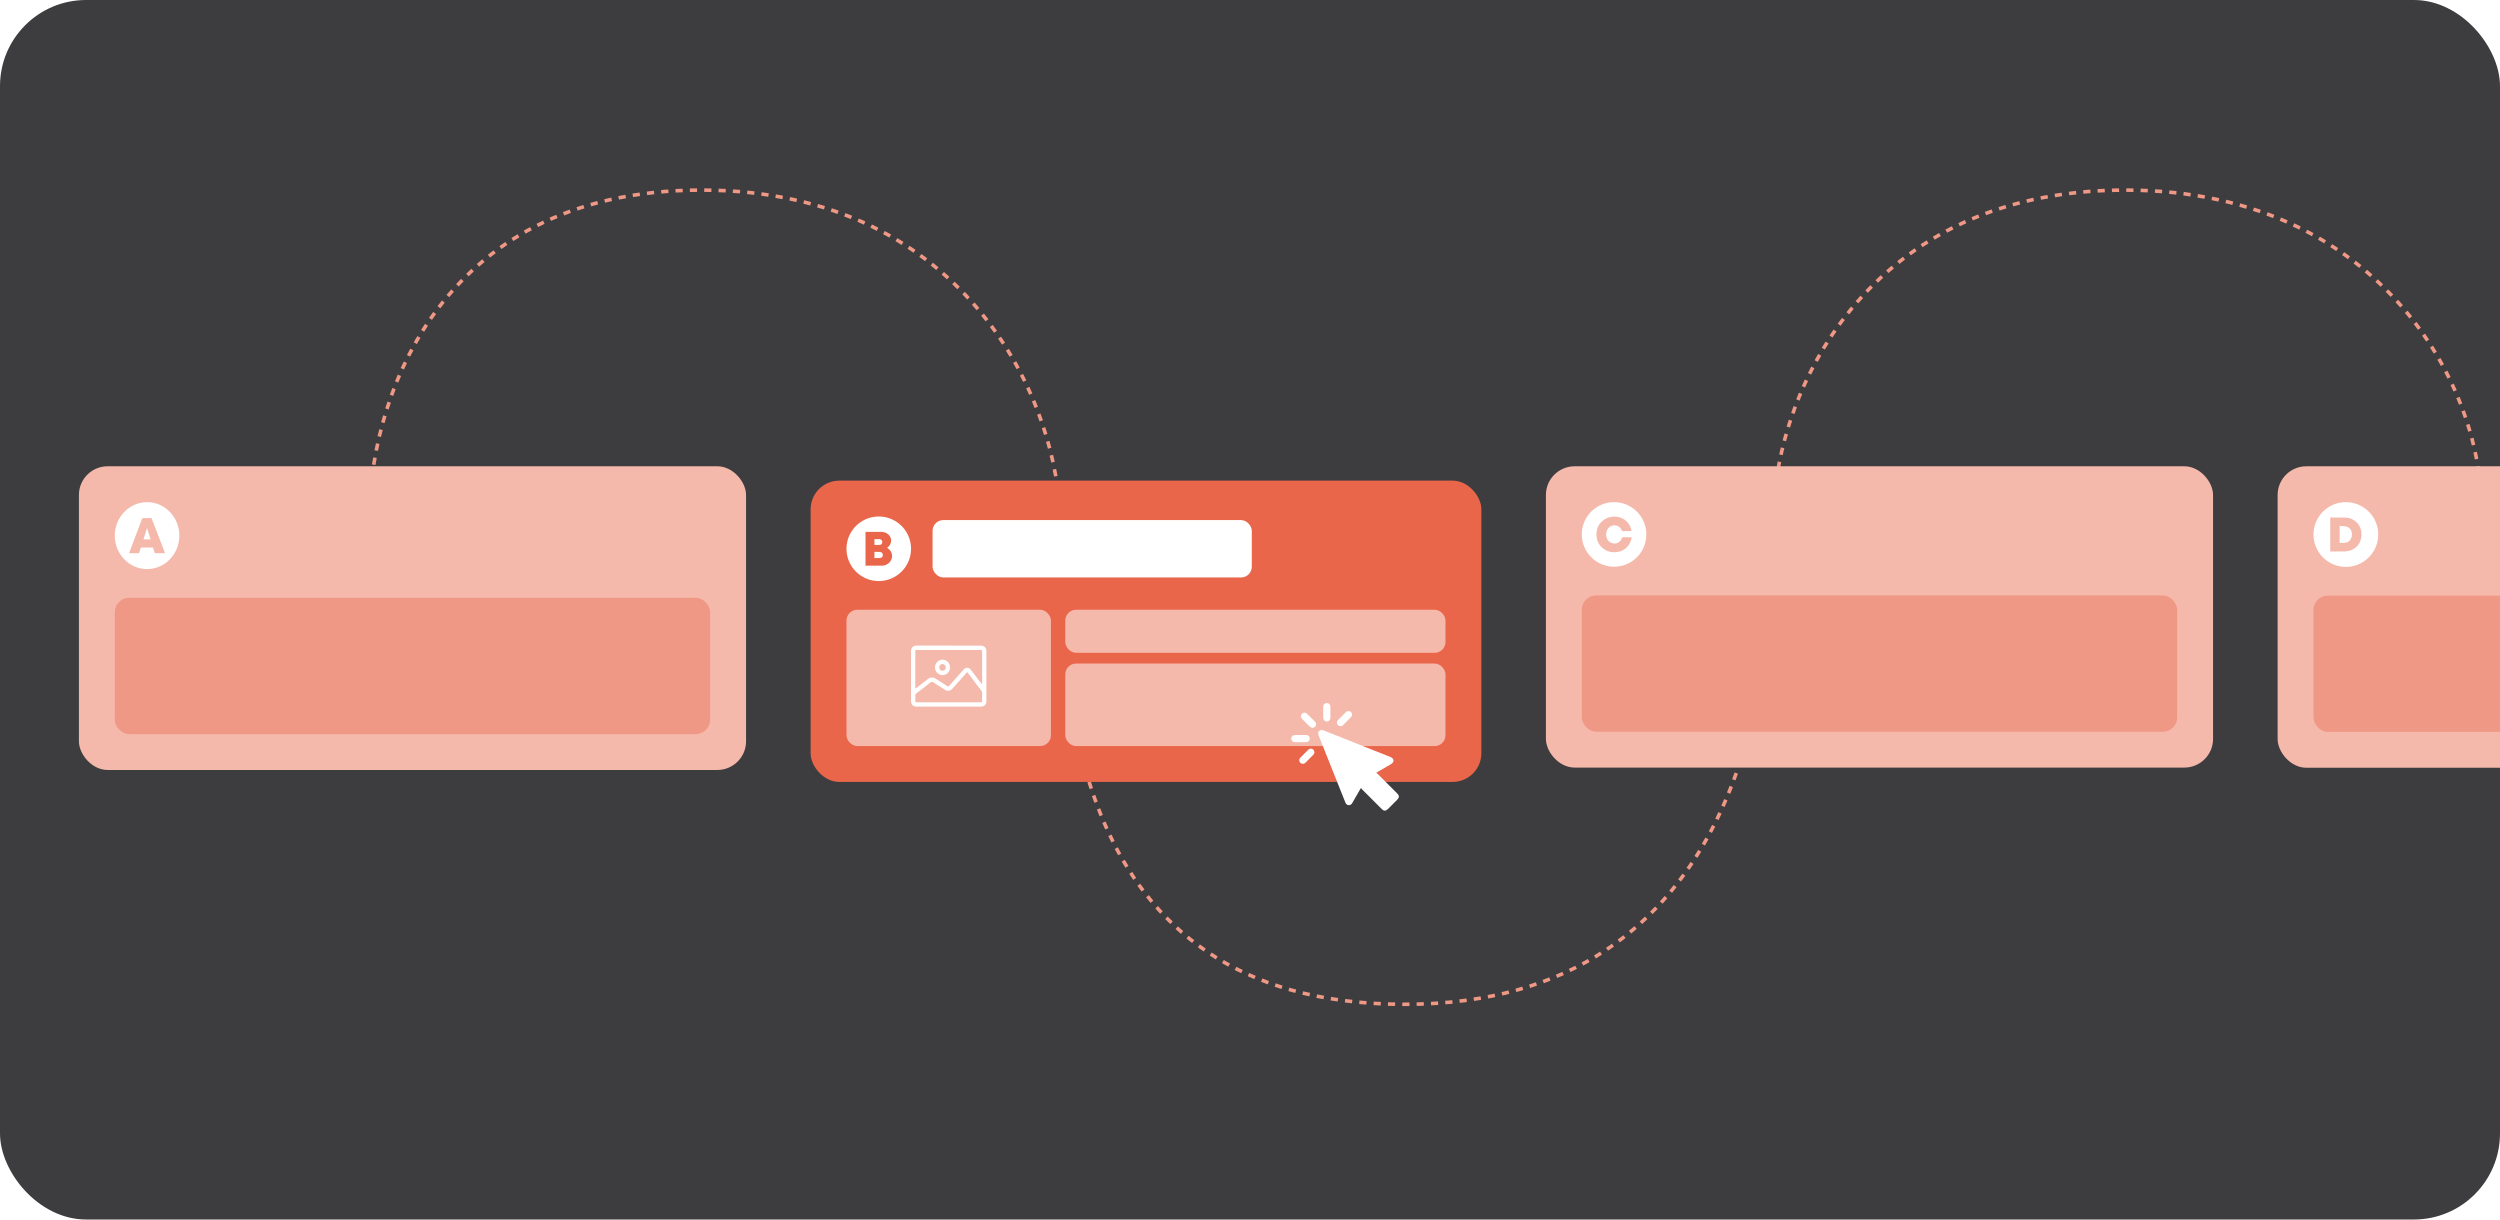
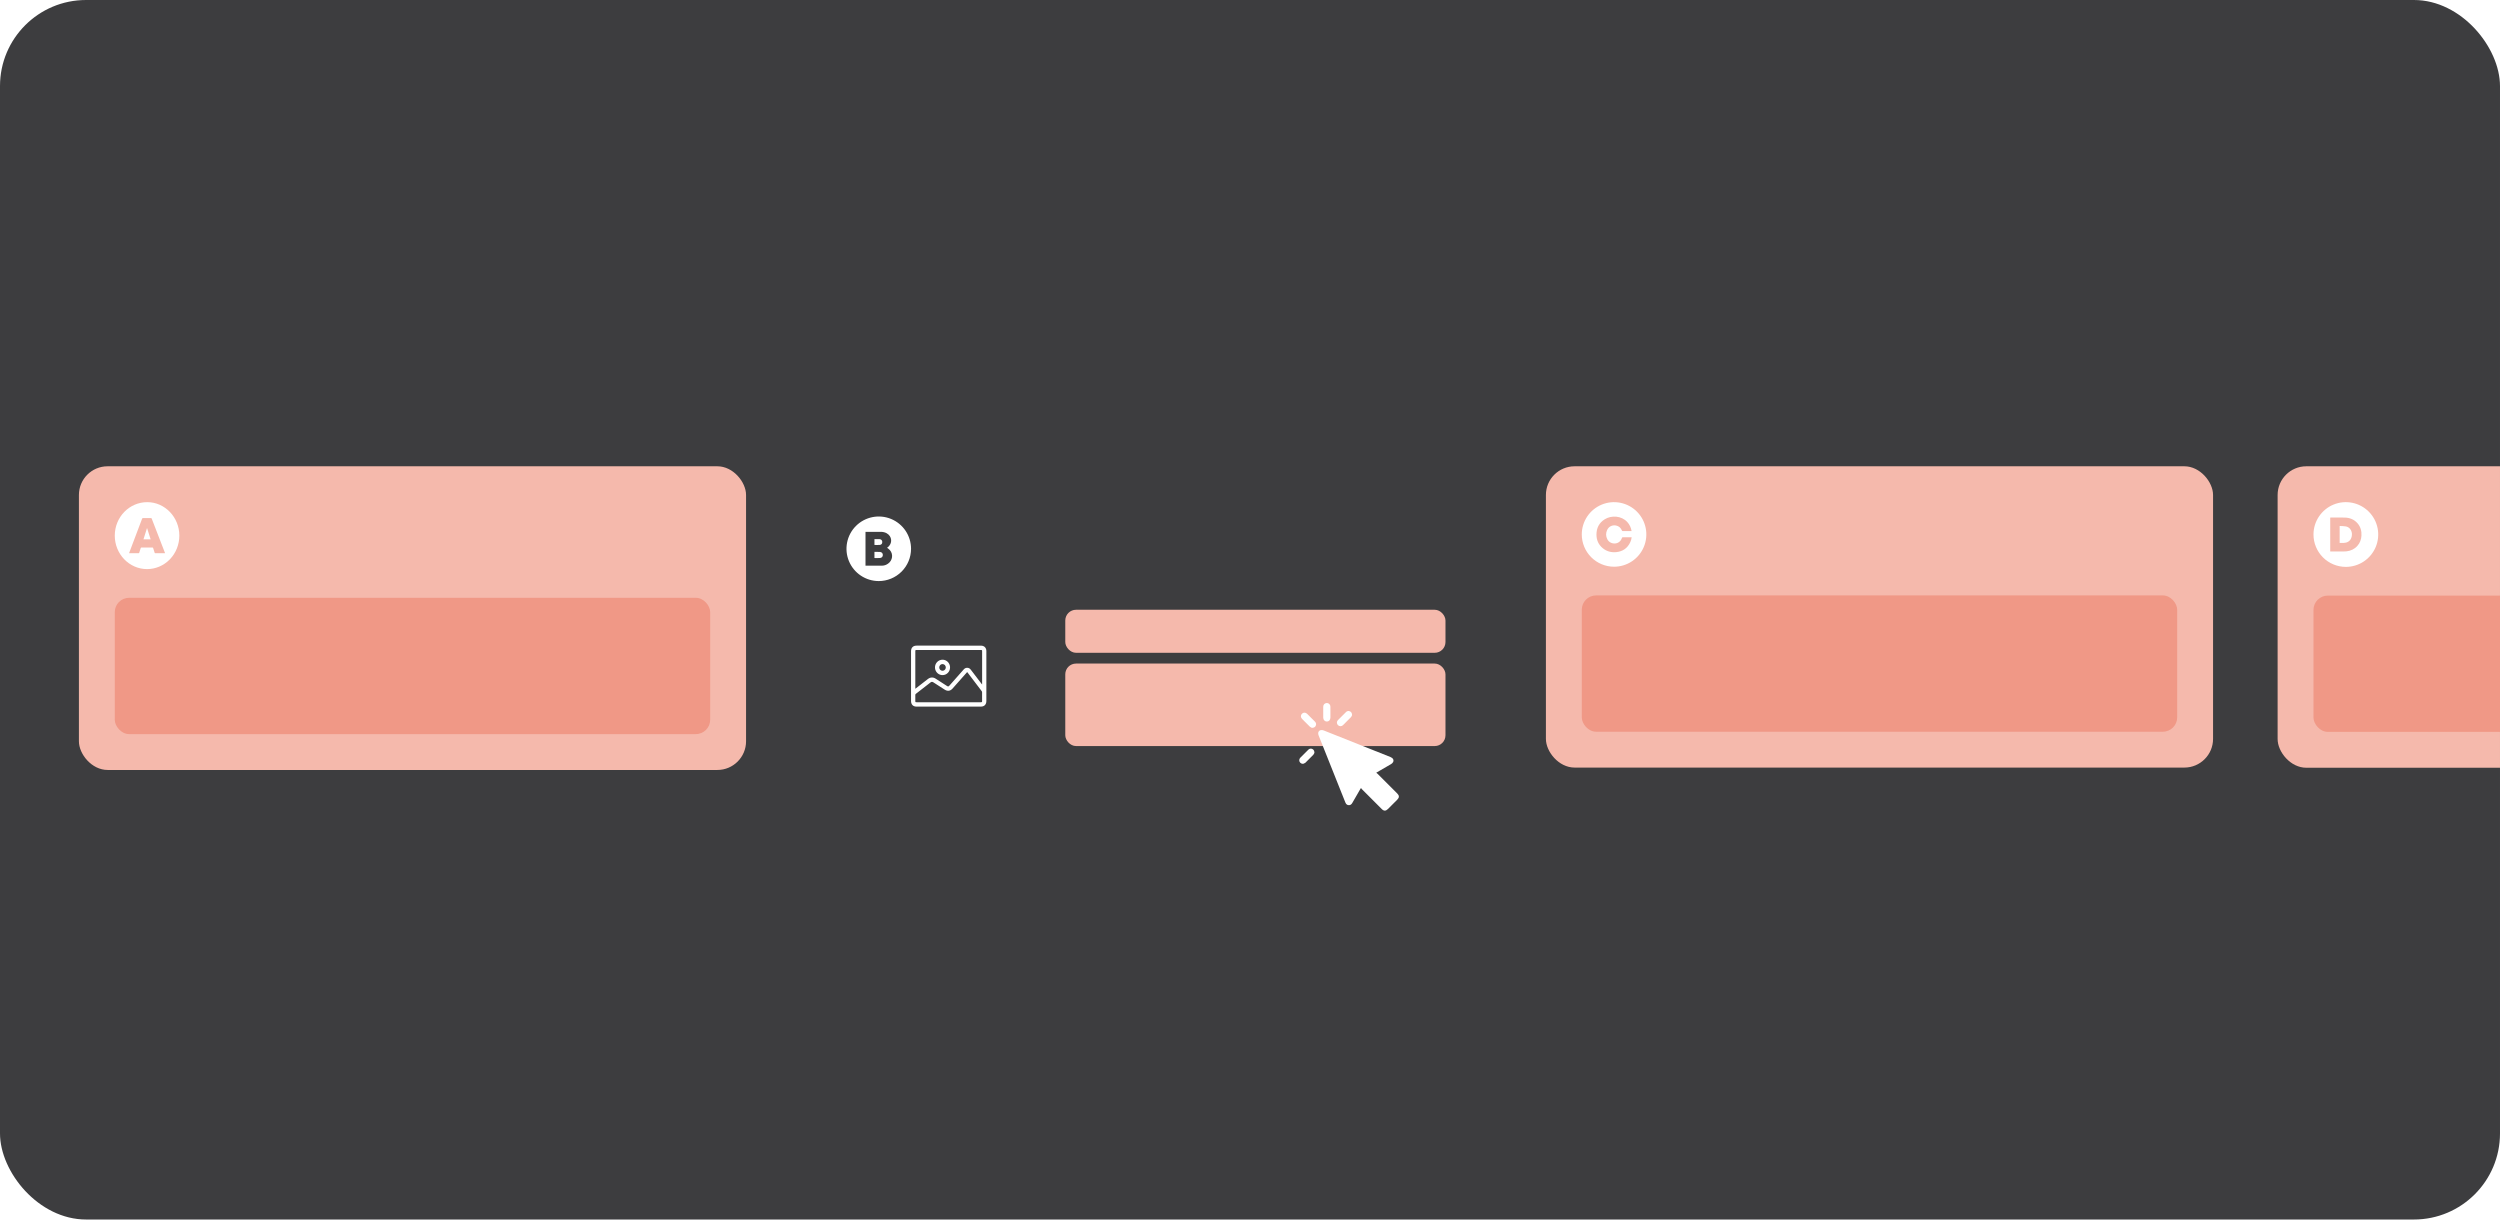
<svg xmlns="http://www.w3.org/2000/svg" width="697" height="340" viewBox="0 0 697 340" fill="none">
  <g clip-path="url(#clip0_1188_5254)">
    <rect width="697" height="340" rx="24" fill="#3D3D3F" />
-     <path d="M103.01 145.5C102.51 114.667 120.31 53 195.51 53C270.71 53 295.51 114 295.51 145.5C295.51 190.5 296.7 280 391.5 280C486.3 280 494.5 188 494.5 145.5C493.833 114.667 516.91 53 592.51 53C668.11 53 694.5 114.667 691.5 145.5" stroke="#F09886" stroke-dasharray="2 2" />
    <rect x="22" y="130" width="186" height="84.667" rx="8" fill="#F5B9AC" />
    <path d="M50 149.333C50 151.807 49.053 154.18 47.367 155.93C45.681 157.68 43.394 158.664 41.009 158.667C36.035 158.667 31.994 154.476 32 149.324C32.007 144.156 36.049 140 41.06 140C45.98 140.006 50.001 144.204 50 149.333ZM46.012 154.22C45.991 154.155 45.977 154.102 45.956 154.052C44.737 150.899 43.518 147.746 42.299 144.593C42.249 144.465 42.185 144.435 42.063 144.436C41.336 144.441 40.611 144.443 39.885 144.436C39.736 144.436 39.669 144.481 39.614 144.628C38.466 147.676 37.314 150.722 36.158 153.767L35.988 154.215C36.012 154.221 36.036 154.226 36.06 154.228C36.924 154.228 37.788 154.228 38.652 154.233C38.766 154.233 38.792 154.171 38.82 154.084C38.959 153.654 39.104 153.226 39.238 152.795C39.247 152.748 39.273 152.705 39.311 152.678C39.349 152.65 39.396 152.638 39.442 152.646C40.461 152.65 41.481 152.65 42.501 152.646C42.544 152.638 42.589 152.649 42.624 152.676C42.66 152.702 42.684 152.743 42.691 152.787C42.826 153.218 42.979 153.645 43.109 154.076C43.113 154.101 43.121 154.126 43.134 154.147C43.147 154.169 43.164 154.188 43.185 154.203C43.205 154.218 43.227 154.228 43.252 154.234C43.276 154.239 43.301 154.24 43.325 154.235C44.171 154.229 45.017 154.235 45.862 154.235C45.905 154.23 45.951 154.224 46.012 154.22Z" fill="white" />
    <path d="M40 150.366L40.975 147.259H41.012L42 150.37L40 150.366Z" fill="white" />
    <rect x="32" y="166.667" width="166" height="38" rx="4" fill="#F09886" />
    <g filter="url(#filter0_d_1188_5254)">
-       <rect x="226" y="130" width="187" height="84.001" rx="8" fill="#E9664A" />
      <g clip-path="url(#clip1_1188_5254)">
        <path d="M244.994 158.001C243.213 157.999 241.474 157.47 239.994 156.48C238.515 155.49 237.362 154.083 236.682 152.438C236.002 150.793 235.826 148.983 236.174 147.237C236.523 145.492 237.382 143.889 238.642 142.631C239.902 141.373 241.506 140.518 243.253 140.172C244.999 139.826 246.809 140.006 248.453 140.689C250.097 141.372 251.501 142.527 252.489 144.009C253.476 145.49 254.002 147.231 254 149.011C253.996 151.397 253.046 153.684 251.357 155.369C249.668 157.055 247.379 158.001 244.994 158.001ZM241.3 153.712C242.872 153.712 244.425 153.728 245.98 153.704C246.563 153.696 247.105 153.483 247.589 153.145C248.861 152.257 249.101 150.497 248.089 149.361C247.866 149.111 247.573 148.922 247.314 148.708L247.431 148.626C248.92 147.556 248.765 145.468 247.134 144.632C246.621 144.37 246.071 144.272 245.499 144.278C244.161 144.281 242.823 144.278 241.486 144.278C241.427 144.278 241.369 144.283 241.302 144.285L241.3 153.712Z" fill="white" />
        <path d="M243.796 151.578V149.865C244.028 149.865 244.254 149.865 244.479 149.865C244.767 149.865 245.055 149.848 245.343 149.878C245.835 149.928 246.131 150.256 246.135 150.714C246.139 151.173 245.852 151.53 245.363 151.567C244.847 151.609 244.326 151.578 243.796 151.578Z" fill="white" />
        <path d="M243.798 146.304C244.278 146.304 244.74 146.291 245.2 146.309C245.661 146.327 245.959 146.633 245.979 147.068C246.001 147.544 245.753 147.887 245.278 147.924C244.791 147.964 244.3 147.933 243.798 147.933V146.304Z" fill="white" />
      </g>
-       <rect x="260.001" y="141" width="89" height="16" rx="3" fill="white" />
-       <rect x="236" y="166.001" width="57" height="38" rx="3" fill="#F5B9AC" />
      <g clip-path="url(#clip2_1188_5254)">
        <path d="M264.505 176.002C267.478 176.002 270.451 176.003 273.425 176.006C273.656 176.002 273.887 176.037 274.107 176.108C274.661 176.304 274.997 176.83 274.998 177.457C274.998 178.896 274.998 180.336 274.998 181.775C274.998 184.998 274.998 188.22 274.998 191.441C274.998 192.412 274.431 193 273.485 193C267.497 193 261.51 193 255.521 193C254.562 193 253.998 192.413 253.998 191.43C253.998 186.81 253.998 182.191 253.998 177.572C253.998 176.578 254.563 176.003 255.543 176.002H264.505ZM255.19 188.028C255.283 187.958 255.339 187.918 255.392 187.876C256.486 187.027 257.58 186.177 258.673 185.326C259.375 184.779 260.135 184.739 260.881 185.223L264.049 187.269C264.303 187.433 264.464 187.41 264.661 187.185C264.786 187.046 264.91 186.906 265.034 186.766C266.244 185.398 267.454 184.03 268.663 182.662C268.909 182.387 269.194 182.203 269.566 182.182C270.027 182.155 270.386 182.35 270.663 182.718C271.658 184.024 272.654 185.329 273.65 186.635C273.691 186.689 273.737 186.741 273.814 186.83V177.59C273.814 177.255 273.778 177.219 273.449 177.219H255.549C255.221 177.219 255.189 177.256 255.189 177.594V188.028H255.19ZM269.649 183.367C269.572 183.451 269.52 183.507 269.471 183.563L265.593 187.945C264.942 188.681 264.181 188.784 263.36 188.258C262.315 187.584 261.27 186.91 260.224 186.237C259.928 186.047 259.691 186.059 259.413 186.276C258.053 187.333 256.694 188.389 255.334 189.446C255.284 189.479 255.244 189.526 255.218 189.581C255.192 189.636 255.182 189.697 255.187 189.758C255.194 190.304 255.187 190.849 255.187 191.393C255.187 191.756 255.214 191.784 255.574 191.784H273.43C273.782 191.784 273.81 191.754 273.81 191.387C273.81 190.598 273.81 189.808 273.805 189.019C273.802 188.898 273.763 188.781 273.693 188.683C272.513 187.118 271.327 185.556 270.134 183.998C269.979 183.797 269.824 183.595 269.648 183.367H269.649Z" fill="white" />
        <path d="M262.778 184.221C262.362 184.222 261.956 184.096 261.61 183.861C261.264 183.625 260.995 183.289 260.835 182.897C260.676 182.504 260.634 182.072 260.715 181.656C260.796 181.239 260.996 180.856 261.29 180.555C261.584 180.255 261.959 180.05 262.366 179.968C262.774 179.885 263.196 179.928 263.58 180.091C263.964 180.254 264.292 180.53 264.522 180.884C264.753 181.237 264.875 181.653 264.874 182.078C264.875 182.36 264.821 182.639 264.716 182.899C264.61 183.159 264.456 183.395 264.261 183.594C264.066 183.793 263.835 183.951 263.581 184.059C263.326 184.166 263.053 184.221 262.778 184.221ZM262.789 181.144C262.608 181.141 262.431 181.193 262.279 181.293C262.128 181.394 262.009 181.538 261.938 181.707C261.866 181.877 261.846 182.064 261.879 182.246C261.912 182.427 261.997 182.595 262.123 182.727C262.249 182.859 262.411 182.949 262.587 182.987C262.764 183.025 262.948 183.009 263.115 182.94C263.282 182.871 263.426 182.753 263.528 182.6C263.629 182.448 263.684 182.268 263.686 182.083C263.688 181.961 263.666 181.84 263.622 181.727C263.578 181.614 263.512 181.51 263.428 181.423C263.345 181.336 263.245 181.267 263.136 181.219C263.026 181.172 262.908 181.147 262.789 181.146V181.144Z" fill="white" />
      </g>
      <rect x="297" y="166.001" width="106" height="12" rx="3" fill="#F5B9AC" />
      <rect x="297" y="181.001" width="106" height="23" rx="3" fill="#F5B9AC" />
    </g>
    <rect x="431" y="130" width="186" height="84" rx="8" fill="#F5B9AC" />
    <path d="M441 148.993C441.001 147.213 441.531 145.473 442.521 143.993C443.511 142.514 444.918 141.362 446.564 140.682C448.209 140.002 450.019 139.826 451.764 140.175C453.51 140.524 455.113 141.383 456.371 142.643C457.628 143.903 458.484 145.508 458.829 147.254C459.174 149 458.994 150.81 458.311 152.454C457.628 154.098 456.472 155.502 454.991 156.489C453.51 157.477 451.769 158.002 449.988 158C447.603 157.996 445.316 157.045 443.631 155.356C441.945 153.667 440.999 151.379 441 148.993ZM454.885 148.064C454.723 147.091 454.337 146.249 453.681 145.535C452.058 143.766 449.274 143.612 447.401 144.774C445.817 145.76 445.08 147.238 445.093 149.083C445.103 150.591 445.669 151.867 446.846 152.833C447.939 153.73 449.217 154.071 450.612 153.932C452.438 153.75 453.756 152.823 454.529 151.149C454.726 150.72 454.854 150.262 454.906 149.792H454.695C453.951 149.792 453.208 149.796 452.463 149.788C452.308 149.788 452.241 149.824 452.19 149.981C451.911 150.862 451.182 151.452 450.318 151.517C449.358 151.589 448.512 151.136 448.095 150.293C447.694 149.484 447.682 148.648 448.042 147.824C448.48 146.816 449.482 146.3 450.562 146.515C451.362 146.675 451.881 147.181 452.2 147.915C452.226 147.974 452.292 148.059 452.344 148.059C453.179 148.064 454.018 148.064 454.885 148.064Z" fill="white" />
    <rect x="441" y="166.001" width="166" height="38" rx="4" fill="#F09886" />
    <rect x="635" y="130" width="186" height="84.047" rx="8" fill="#F5B9AC" />
    <g clip-path="url(#clip3_1188_5254)">
      <path d="M645 149.011C645.002 147.226 645.534 145.481 646.528 143.998C647.522 142.515 648.933 141.361 650.583 140.68C652.233 139.999 654.048 139.823 655.799 140.174C657.549 140.525 659.156 141.387 660.416 142.651C661.676 143.916 662.533 145.525 662.879 147.277C663.224 149.028 663.042 150.843 662.356 152.491C661.67 154.139 660.511 155.546 659.025 156.535C657.538 157.524 655.792 158.05 654.007 158.047C651.615 158.041 649.323 157.086 647.634 155.392C645.946 153.698 644.998 151.403 645 149.011ZM649.667 153.757H649.893C651.023 153.757 652.153 153.757 653.284 153.757C653.596 153.761 653.908 153.746 654.219 153.713C655.4 153.569 656.422 153.096 657.226 152.201C657.952 151.391 658.31 150.426 658.374 149.348C658.447 148.057 658.134 146.877 657.269 145.886C656.34 144.823 655.128 144.337 653.742 144.302C652.426 144.269 651.108 144.292 649.792 144.291C649.75 144.293 649.708 144.298 649.667 144.305V153.757Z" fill="white" />
      <path d="M652.295 151.369V146.641C652.891 146.68 653.488 146.655 654.056 146.771C655.14 146.991 655.809 148.018 655.708 149.189C655.615 150.273 655.05 151.013 654.095 151.272C653.892 151.326 653.684 151.357 653.474 151.365C653.085 151.379 652.695 151.369 652.295 151.369Z" fill="white" />
    </g>
    <rect x="645" y="166.047" width="166" height="38" rx="4" fill="#F09886" />
    <g clip-path="url(#clip4_1188_5254)">
      <path d="M379.443 219.693C379.342 219.853 379.282 219.94 379.231 220.03C378.493 221.306 377.756 222.581 377.02 223.857C376.831 224.185 376.589 224.436 376.189 224.475C375.681 224.523 375.318 224.291 375.105 223.771C374.72 222.822 374.343 221.872 373.963 220.92C371.851 215.634 369.743 210.346 367.639 205.059C367.349 204.334 367.575 203.711 368.232 203.558C368.509 203.509 368.794 203.541 369.054 203.65C372.245 204.909 375.431 206.185 378.618 207.455L387.692 211.073C388.375 211.345 388.681 211.913 388.396 212.469C388.261 212.704 388.066 212.898 387.83 213.031C386.572 213.78 385.3 214.502 384.033 215.234C383.943 215.287 383.855 215.352 383.695 215.447C383.798 215.51 383.895 215.581 383.987 215.659C385.84 217.507 387.691 219.357 389.541 221.208C390.161 221.827 390.159 222.342 389.541 222.968L386.951 225.557C386.354 226.153 385.828 226.156 385.236 225.564C383.378 223.706 381.521 221.848 379.665 219.99C379.584 219.897 379.509 219.798 379.443 219.693Z" fill="white" />
      <path d="M365.775 202.931C365.652 202.863 365.373 202.774 365.181 202.591C364.446 201.887 363.733 201.168 363.023 200.441C362.582 199.991 362.581 199.386 362.995 198.98C363.409 198.574 364 198.593 364.437 199.022C365.17 199.74 365.894 200.465 366.612 201.198C366.766 201.338 366.87 201.523 366.91 201.727C366.95 201.931 366.923 202.142 366.832 202.329C366.666 202.711 366.352 202.904 365.775 202.931Z" fill="white" />
-       <path d="M362.553 206.922C362.065 206.922 361.577 206.922 361.089 206.922C360.435 206.91 359.993 206.495 360 205.91C360.007 205.326 360.461 204.918 361.11 204.914C362.116 204.914 363.121 204.906 364.127 204.914C364.369 204.909 364.605 204.991 364.792 205.145C364.978 205.3 365.103 205.516 365.144 205.754C365.182 205.973 365.144 206.198 365.038 206.393C364.931 206.588 364.762 206.741 364.558 206.828C364.383 206.888 364.2 206.918 364.015 206.917C363.53 206.93 363.042 206.922 362.553 206.922Z" fill="white" />
      <path d="M370.92 198.58C370.92 199.068 370.92 199.556 370.92 200.044C370.912 200.724 370.508 201.164 369.907 201.157C369.326 201.151 368.917 200.699 368.914 200.046C368.909 199.051 368.906 198.052 368.914 197.059C368.914 196.506 369.257 196.102 369.757 196.014C369.98 195.976 370.21 196.016 370.407 196.128C370.604 196.24 370.756 196.417 370.838 196.629C370.892 196.795 370.918 196.969 370.916 197.144C370.927 197.622 370.92 198.101 370.92 198.58Z" fill="white" />
      <path d="M376.959 199.382C376.9 199.499 376.83 199.755 376.667 199.925C375.939 200.687 375.189 201.429 374.437 202.166C374.254 202.353 374.004 202.46 373.742 202.464C373.48 202.467 373.227 202.367 373.039 202.185C372.941 202.095 372.863 201.986 372.809 201.865C372.755 201.744 372.726 201.613 372.724 201.481C372.722 201.348 372.747 201.216 372.797 201.094C372.848 200.971 372.923 200.86 373.018 200.768C373.759 200.005 374.512 199.253 375.275 198.512C375.415 198.364 375.599 198.267 375.799 198.235C375.999 198.203 376.204 198.237 376.383 198.333C376.758 198.513 376.943 198.826 376.959 199.382Z" fill="white" />
-       <path d="M366.463 209.873C366.399 209.991 366.322 210.258 366.152 210.436C365.43 211.191 364.687 211.925 363.94 212.656C363.847 212.75 363.736 212.824 363.615 212.875C363.493 212.926 363.362 212.953 363.23 212.953C363.098 212.953 362.967 212.926 362.845 212.875C362.723 212.824 362.613 212.75 362.52 212.656C362.427 212.565 362.353 212.456 362.302 212.337C362.252 212.217 362.226 212.088 362.226 211.958C362.226 211.828 362.252 211.699 362.302 211.579C362.353 211.459 362.427 211.351 362.52 211.26C363.262 210.497 364.014 209.745 364.778 209.004C364.916 208.856 365.1 208.758 365.3 208.725C365.501 208.692 365.706 208.726 365.885 208.821C366.262 209.002 366.446 209.316 366.463 209.873Z" fill="white" />
+       <path d="M366.463 209.873C366.399 209.991 366.322 210.258 366.152 210.436C365.43 211.191 364.687 211.925 363.94 212.656C363.493 212.926 363.362 212.953 363.23 212.953C363.098 212.953 362.967 212.926 362.845 212.875C362.723 212.824 362.613 212.75 362.52 212.656C362.427 212.565 362.353 212.456 362.302 212.337C362.252 212.217 362.226 212.088 362.226 211.958C362.226 211.828 362.252 211.699 362.302 211.579C362.353 211.459 362.427 211.351 362.52 211.26C363.262 210.497 364.014 209.745 364.778 209.004C364.916 208.856 365.1 208.758 365.3 208.725C365.501 208.692 365.706 208.726 365.885 208.821C366.262 209.002 366.446 209.316 366.463 209.873Z" fill="white" />
    </g>
  </g>
  <defs>
    <filter id="filter0_d_1188_5254" x="219" y="127" width="201" height="98.001" filterUnits="userSpaceOnUse" color-interpolation-filters="sRGB">
      <feFlood flood-opacity="0" result="BackgroundImageFix" />
      <feColorMatrix in="SourceAlpha" type="matrix" values="0 0 0 0 0 0 0 0 0 0 0 0 0 0 0 0 0 0 127 0" result="hardAlpha" />
      <feOffset dy="4" />
      <feGaussianBlur stdDeviation="3.5" />
      <feComposite in2="hardAlpha" operator="out" />
      <feColorMatrix type="matrix" values="0 0 0 0 0 0 0 0 0 0 0 0 0 0 0 0 0 0 0.25 0" />
      <feBlend mode="normal" in2="BackgroundImageFix" result="effect1_dropShadow_1188_5254" />
      <feBlend mode="normal" in="SourceGraphic" in2="effect1_dropShadow_1188_5254" result="shape" />
    </filter>
    <clipPath id="clip0_1188_5254">
      <rect width="697" height="340" rx="24" fill="white" />
    </clipPath>
    <clipPath id="clip1_1188_5254">
      <rect width="18.001" height="18.001" fill="white" transform="translate(236 140)" />
    </clipPath>
    <clipPath id="clip2_1188_5254">
      <rect width="21" height="17" fill="white" transform="translate(254 176.001)" />
    </clipPath>
    <clipPath id="clip3_1188_5254">
      <rect width="18.048" height="18.047" fill="white" transform="translate(645 140)" />
    </clipPath>
    <clipPath id="clip4_1188_5254">
      <rect width="30" height="30" fill="white" transform="translate(360 196)" />
    </clipPath>
  </defs>
</svg>